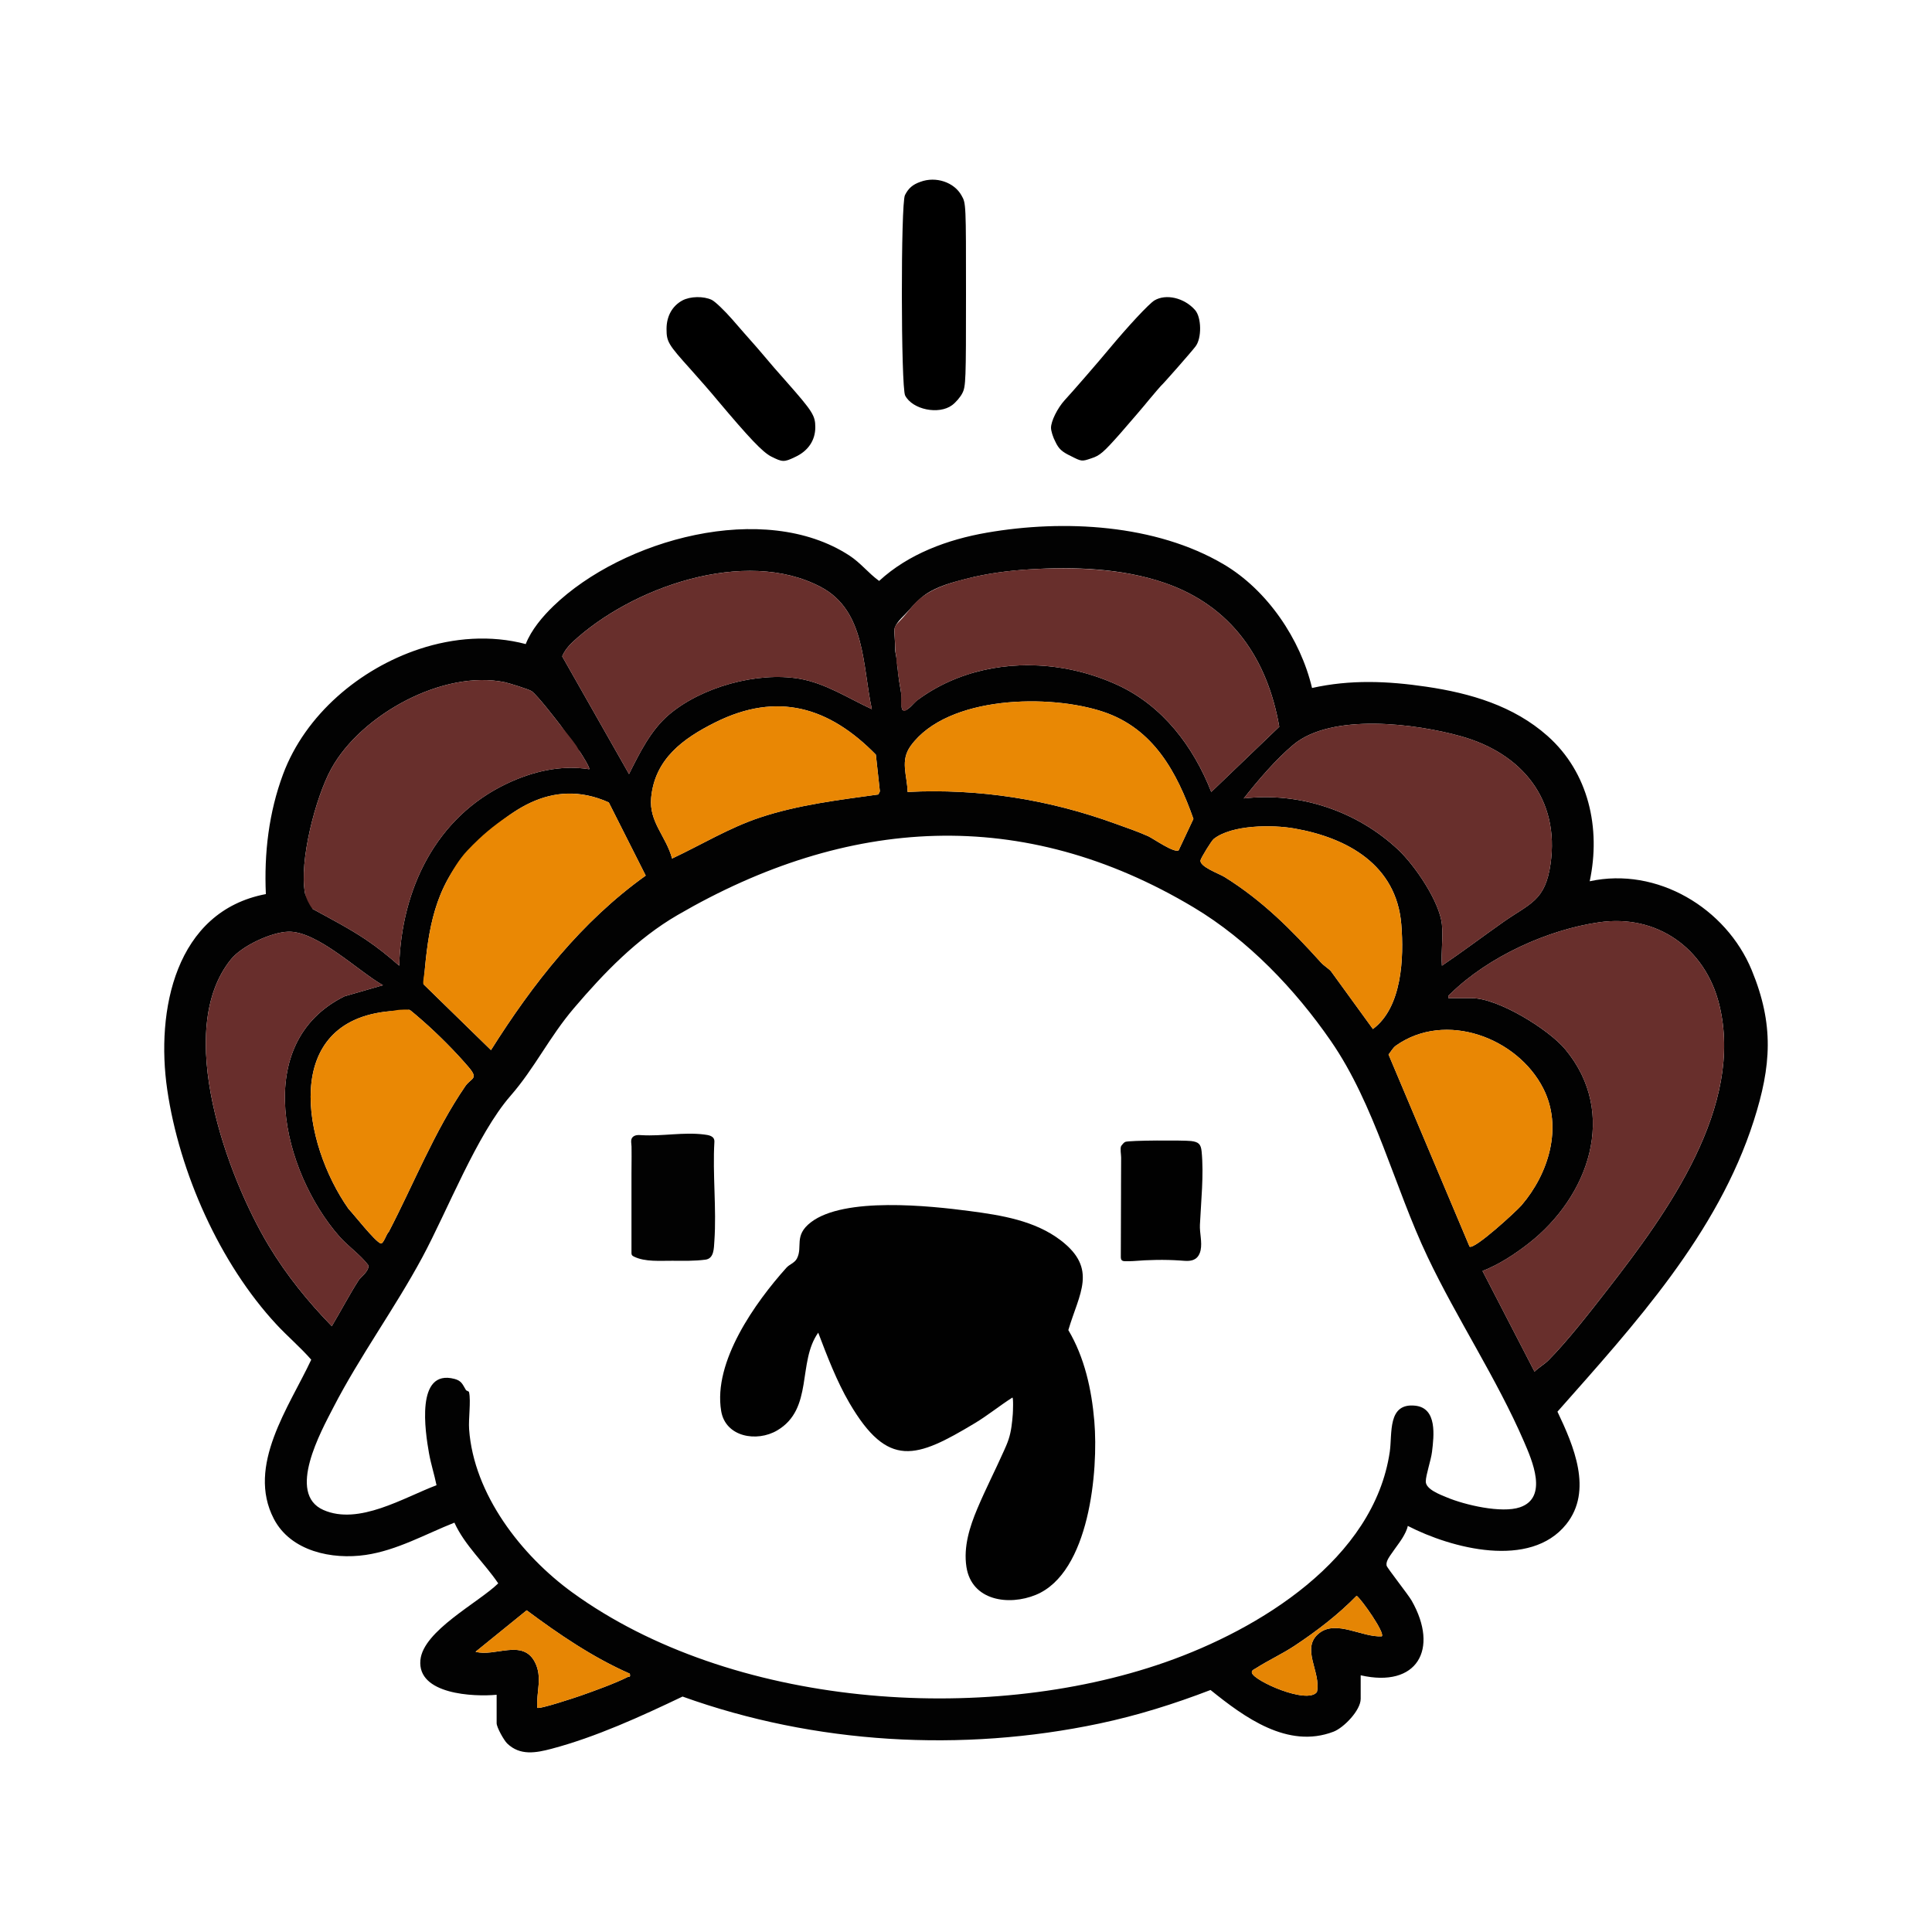
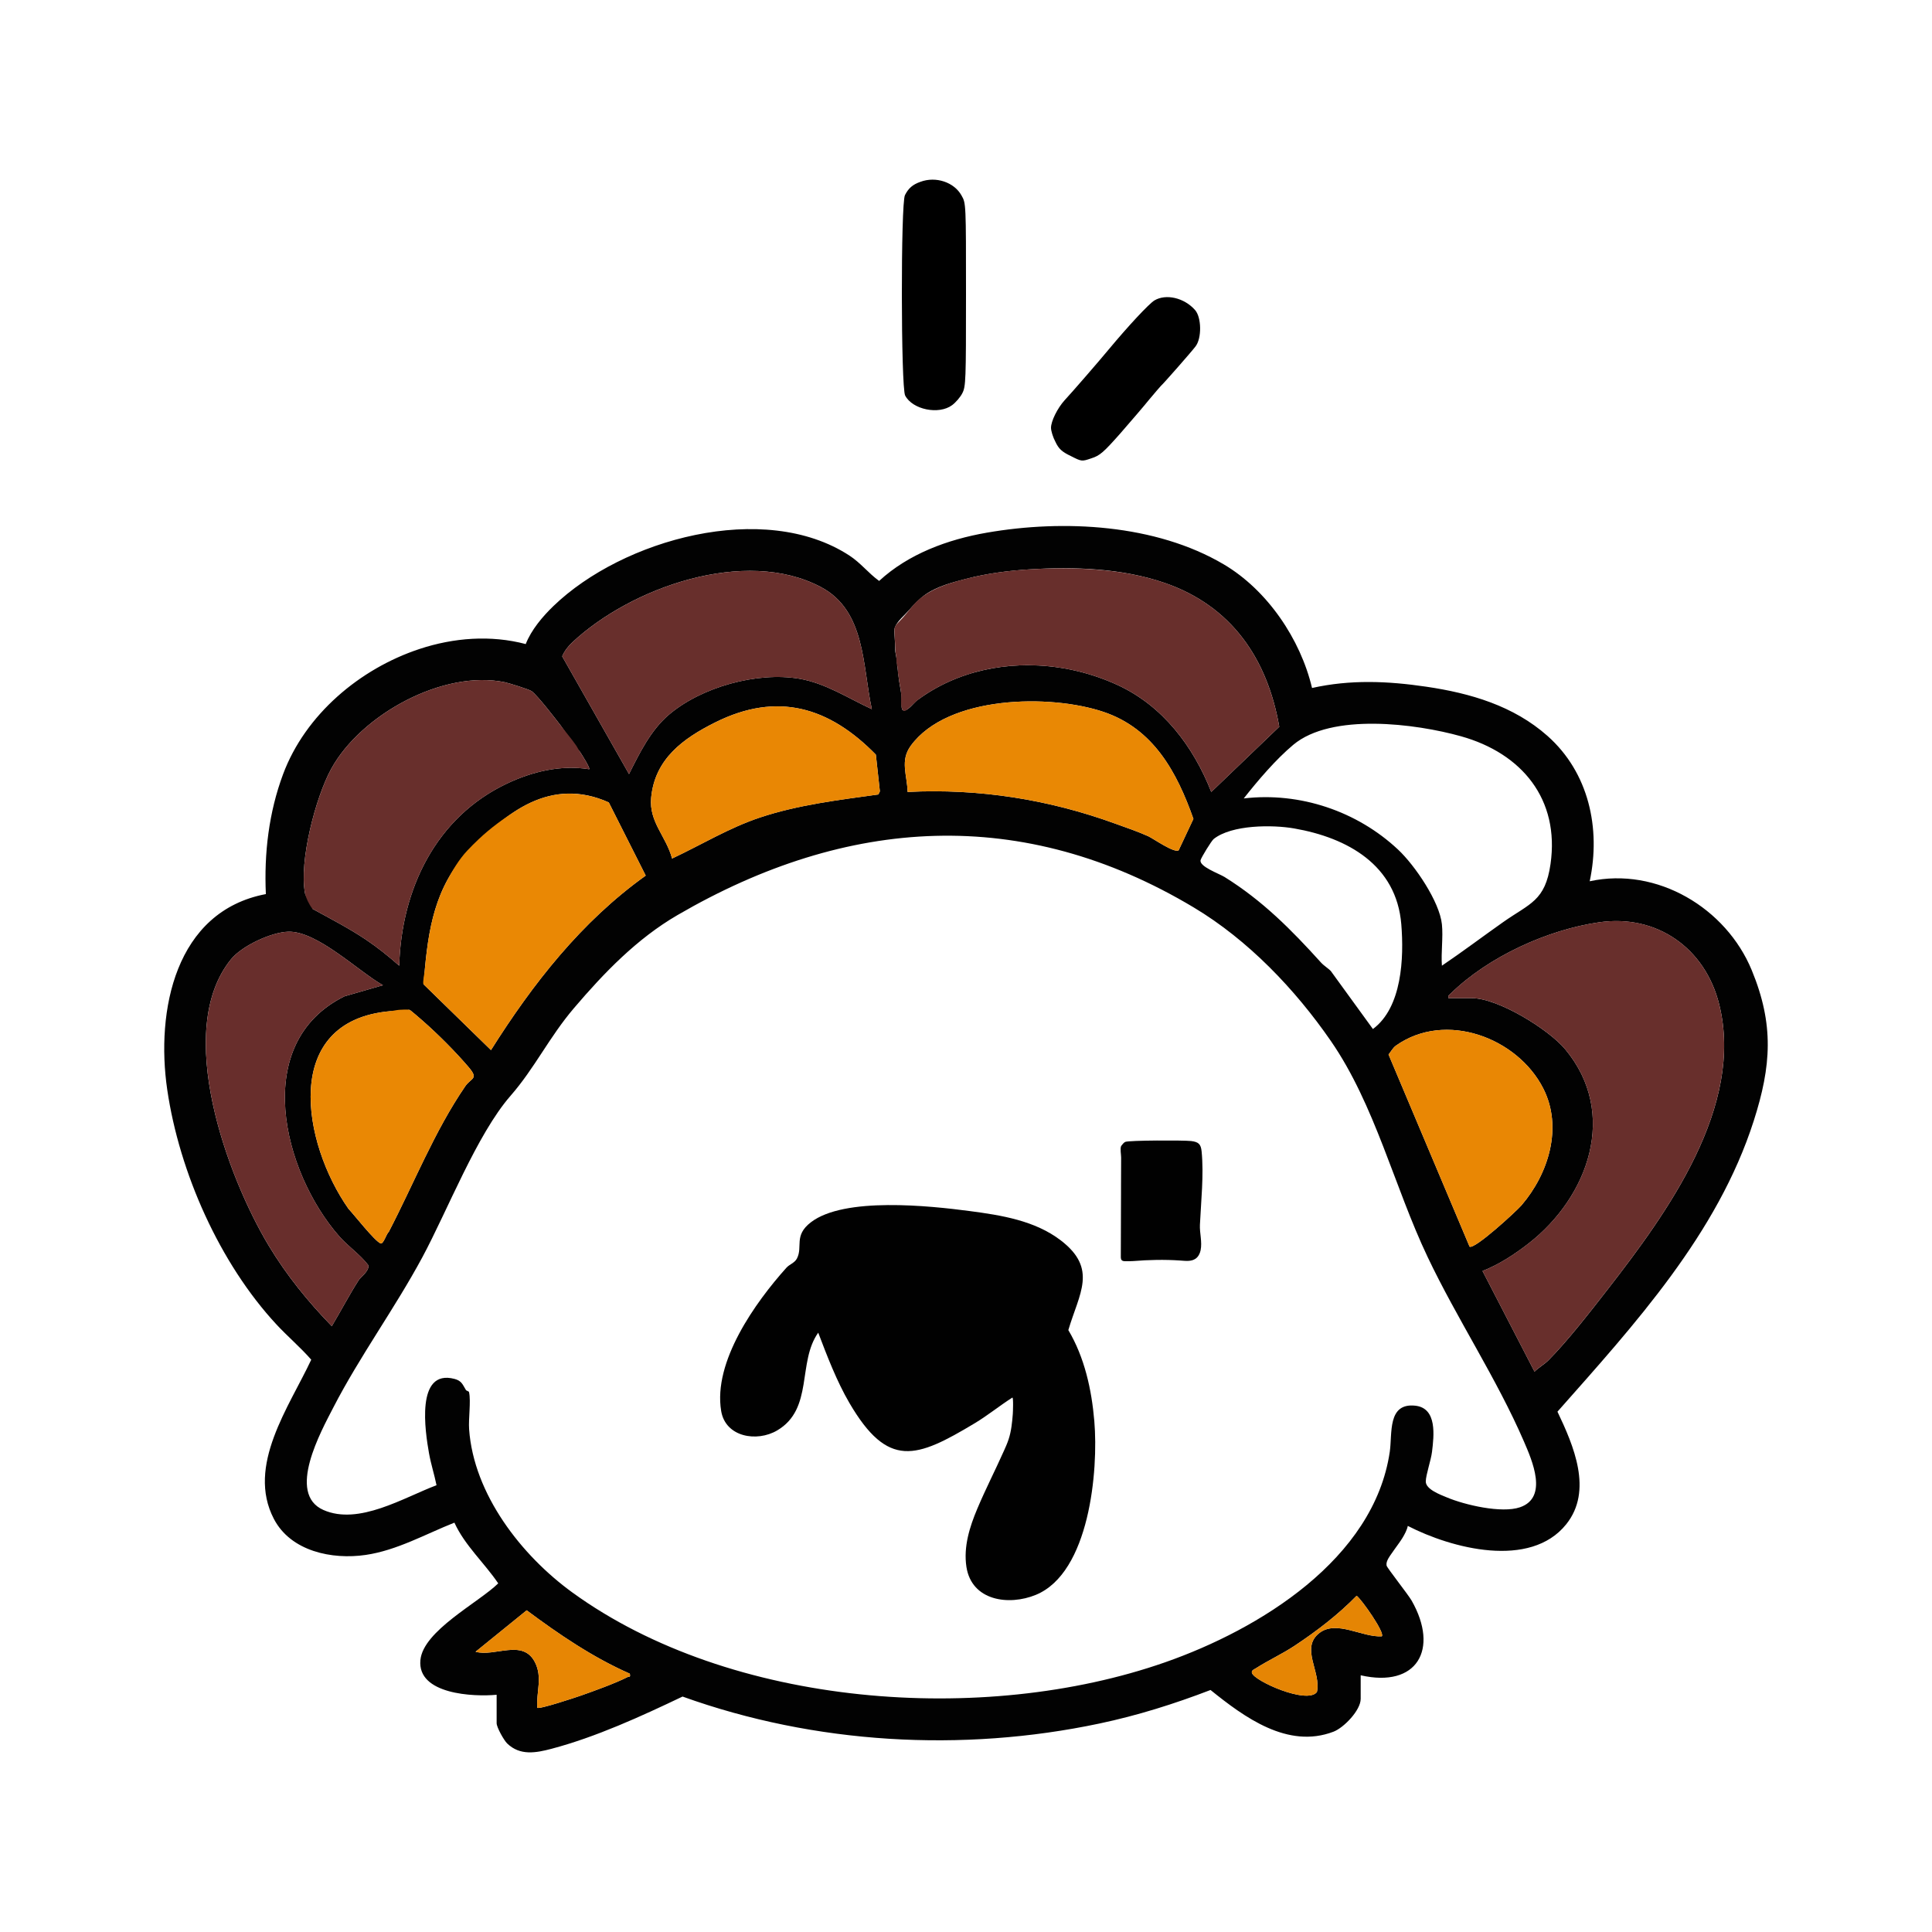
<svg xmlns="http://www.w3.org/2000/svg" version="1.0" id="Layer_2" x="0px" y="0px" viewBox="0 0 1000 1000" style="enable-background:new 0 0 1000 1000;" xml:space="preserve">
  <style type="text/css">
	.st0{fill:#020202;}
	.st1{fill:#682F2C;}
	.st2{fill:#682E2C;}
	.st3{fill:#EA8804;}
	.st4{fill:#E98804;}
	.st5{fill:#E98704;}
	.st6{fill:#E78604;}
	.st7{fill:#E58504;}
	.st8{fill:#010101;}
</style>
  <g transform="translate(0,1000) scale(0.1,-0.1)">
    <path d="M4764,9058.85c-40-14-62-33-80-69c-22-42-21-994,1-1037c38-73,174-101,243-50c19,14,43,42,53,62c18,35,19,65,19,510   c0,471,0,473-23,513C4939,9056.85,4844,9088.85,4764,9058.85z" />
-     <path d="M3532,8444.85c-52-28-82-81-82-147c0-67,8-80,125-210c44-49,107-121,139-160c165-196,233-268,278-291c58-29,66-30,124-2   c67,31,104,86,104,154c0,60-14,82-149,235c-42,47-95,108-117,135c-23,27-52,61-65,75s-57,65-98,112s-89,93-107,102   C3642,8467.85,3573,8466.85,3532,8444.85z" />
    <path d="M5975,8444.85c-29-18-136-133-235-252c-53-64-190-222-230-265c-37-41-70-108-70-142c0-16,10-49,23-73c17-36,33-51,79-73   c57-29,57-29,107-12c44,14,63,31,149,128c54,62,122,141,151,177c30,36,57,67,60,70c12,10,157,175,179,204c33,43,31,150-2,188   C6130,8458.85,6035,8480.85,5975,8444.85z" />
  </g>
  <g>
    <g>
      <g>
        <path class="st0" d="M257.07,877.21c-11.88,1.12-41.18-0.13-39.47-17.97c1.46-15.21,30.18-29.77,40.28-39.69     c-7.25-10.71-17.3-19.62-22.68-31.43c-14.97,5.93-29.73,14.34-45.91,16.71c-17.41,2.55-38.77-1.83-47.54-18.66     c-14.33-27.52,7.92-57.97,19.35-82.39c-5.6-6.42-12.16-11.95-17.95-18.18c-29.39-31.62-50.32-78.71-56.59-121.6     c-5.96-40.76,4.04-92.3,51.05-101.22c-0.96-21.07,1.53-42.3,8.93-62.1c11.52-30.83,39.73-54.56,70.57-64.76     c17.73-5.86,36.89-7.34,55.01-2.55c2.87-7.34,8.73-14.28,14.36-19.7c35.79-34.51,108.98-54.87,153.12-26.15     c5.96,3.88,9.81,9.11,15.44,13.17c15.21-14.02,35.49-21.46,55.75-24.98c39.71-6.9,87.31-4.45,122.62,16.4     c22.54,13.31,39.72,38.69,45.7,63.99c19.86-4.43,39.12-3.61,59.09-0.67c22.89,3.36,45.22,9.9,62.78,25.48     c21.36,18.95,27.69,47.82,21.85,75.23c34.87-7.57,70.59,13.86,83.86,46.01c11.63,28.17,10.15,49.56,1.05,77.98     c-18.74,58.57-61.71,105.45-101.6,150.55c8.33,17.5,18.51,40.89,4.51,58.31c-18.65,23.22-59.33,12.49-81.98,0.82     c-0.43,2.17-1.59,4.25-2.7,6.13c-1.77,2.98-6.88,9.36-7.79,11.55c-0.42,1.02-0.65,1.72-0.48,2.86c0.16,1.11,11.16,14.95,13,18.19     c14.26,25.1,2.82,45.26-26.41,38.59v12.19c0,5.9-8.7,14.95-14.09,17.01c-23.68,9.07-46.2-7.54-63.63-21.59     c-18.73,7.19-37.79,13.19-57.47,17.35c-71.21,15.05-147.37,10.65-215.81-13.95c-21.38,10.21-44.86,20.97-67.85,27.04     c-8.03,2.12-16.25,3.67-22.91-2.75c-1.71-1.65-5.47-8.37-5.47-10.5V877.21z M662.15,376.16c-6.15-35.26-24.77-62.55-59.35-74.46     c-21.98-7.57-46.94-8.45-69.93-7c-11.1,0.7-22.22,2.14-33,4.95c-6.9,1.8-14.68,3.82-20.64,7.92c-3.35,2.31-6.16,5.28-8.82,8.34     c-2.18,2.51-5.96,5.59-7.18,8.72c-0.4,1.02-0.34,2.15-0.27,3.25c0.12,2.09,0.25,4.18,0.37,6.28c0.08,1.37-0.07,2.84,0.26,4.18     c0.37,1.49,0.61,4.02,0.78,5.55c1.06,9.64,1.22,9.77,1.34,10.46c0.56,3.19,0.84,4.75,1,8c0.1,2.05-0.76,6.13,1.85,5.32     c2.18-0.67,4.4-3.88,6.24-5.25c2.57-1.91,5.25-3.67,8.01-5.29c5.47-3.2,11.28-5.8,17.29-7.79c12.05-3.99,24.86-5.54,37.52-4.87     c14.09,0.74,28.04,4.2,40.86,10.1c23.39,10.78,39.21,31.79,48.47,55.35L662.15,376.16z M451.26,367.05     c-4.9-22.48-3.14-50.87-26.33-63.18c-39.21-20.81-98.4,0.19-128.79,28.7c-2.14,2.01-4,4.44-5.15,7.16l34.59,60.92     c5.42-10.79,11.21-22.67,20.59-30.67c16.84-14.38,45.7-22.37,67.47-18.69C427.26,353.59,438.98,361.41,451.26,367.05z      M297.74,386.92c-2.54-3.66-4.85-7.91-7.53-11.39c-2.84-3.68-11.99-15.55-15.02-17.77c-1.21-0.89-11.76-4.19-13.87-4.63     c-31.91-6.65-74.48,16.79-89.84,44.75c-8.17,14.87-16.77,48.03-13.59,64.54c0.42,2.18,4.05,4.68,3.8,7.97     c9.31,5.11,18.92,10.05,27.74,15.98c5.99,4.03,11.83,8.7,17.2,13.47c1.14-39.58,18.96-76.84,55.77-94.27     c13.26-6.28,27.92-9.77,42.59-7.43c0.61-0.53-4.12-8.04-4.83-9.06C299.39,387.99,298.13,387.48,297.74,386.92z M610.07,440.11     l7.64-16.26c-8.54-24.24-20.68-46.62-46.42-55.34c-27.69-9.38-80.76-8.63-99.85,17.46c-5.7,7.79-1.89,15.05-1.67,23.94     c36.81-1.87,73.12,3.88,107.56,16.43c5.5,2,11.76,4.11,17.03,6.51C596.88,434,607.84,441.72,610.07,440.11z M347.87,444.37     c15.17-7.12,29.56-15.93,45.56-21.25c19.77-6.57,40.66-9.05,61.22-11.91l0.77-1.63l-2.08-18.98     c-24.16-24.71-51.02-32.71-83.09-16.71c-16.76,8.36-31.35,18.98-33.22,39.06C335.87,425.49,344.77,432.81,347.87,444.37z      M746.33,478.41c0.7,6.76-0.51,14.55,0,21.43c10.73-7.25,21.09-15.08,31.68-22.54c13.86-9.76,21.8-10.89,24.54-30.09     c4.79-33.52-14.81-57.28-46.32-66.11c-23.51-6.59-67.03-12.19-86.85,4.42c-9.02,7.55-18.34,18.5-25.62,27.75     c29.05-3.42,58.68,6.6,79.87,26.47C732.41,447.96,745.13,466.75,746.33,478.41z M242.49,441.56c-0.72,0.81-2.07,1.19-3.07,2.39     c-15.87,19.05-18.25,41.61-20.2,65.51l34.91,34.07c21.67-34.37,46.79-66.52,80.09-90.32l-19.11-37.87     C285.24,401.9,261.46,420.27,242.49,441.56z M688.87,502.66l21.75,29.96c15.09-11.18,16.1-36.84,14.69-54.2     c-2.51-30.69-27.82-44.81-55.45-49.62c-11.24-1.96-32.26-1.97-41.65,5.46c-1.17,0.93-6.46,9.59-6.79,10.94     c-0.83,3.33,9.64,7.01,12.39,8.72c19.66,12.24,34.56,27.27,49.9,44.25C685.26,499.9,687.76,501.38,688.87,502.66z M688.85,538.81     c-18.46-26.74-42.82-52.25-70.88-69.06c-88.58-53.06-179.5-47.19-267.31,3.9c-20.98,12.2-37.99,29.85-53.57,48.14     c-12.85,15.08-20.29,31.02-32.81,45.36c-17.43,19.96-32.71,59.53-45.73,83.71c-14.24,26.43-32.4,51.23-45.98,77.58     c-6.42,12.46-24.32,44.67-5.18,53.12c18.33,8.1,41.6-6.44,58.55-12.81c-1.13-5.58-2.91-10.98-3.9-16.61     c-1.95-11.05-7.05-43.74,13.21-38.42c3.77,0.99,4.21,2.97,5.89,5.71c0.34,0.55,1.49,0.54,1.64,1.2     c1.03,4.61-0.36,13.71,0.03,19.15c2.39,33.62,27.02,65.3,53.4,84.45c81.93,59.47,212.72,69.09,306.83,36.18     c48.69-17.03,108.12-53.34,116.3-108.97c1.38-9.39-1.32-25.39,13.16-23.86c11.51,1.21,9.69,15.68,8.71,23.87     c-0.53,4.4-3.19,11.87-3.23,15.35c-0.05,4.13,7.72,6.91,10.93,8.26c9.3,3.91,28.34,8.35,37.83,5.1     c14.79-5.06,6.22-24.38,2.05-34.04c-14.04-32.49-34.73-63.64-49.87-95.54C721.68,614.33,711.71,571.92,688.85,538.81z      M749.7,516.65h12.19c13.55,0,39.68,16.11,48.31,26.5c27.57,33.2,11.94,76.29-18.91,100.39c-7.14,5.58-15.48,11.04-23.94,14.33     l26.92,52.09c2.11-2.13,5.1-3.77,7.17-5.85c9.95-9.99,22.15-25.73,30.98-37.1c30.53-39.28,70.57-94.35,57.43-147.17     c-7.24-29.09-32.28-46.78-62.15-42.46c-26.7,3.86-57.22,17.77-76.71,36.77C750.15,514.95,749.39,515.24,749.7,516.65z      M198.22,509.94c-12.69-7.12-34.06-28.16-49.05-27.68c-8.84,0.28-23.92,7.3-29.56,14.22c-30.03,36.85-1.84,112.93,19.62,148.5     c9.18,15.21,20.14,28.71,32.51,41.45c4.66-7.81,8.97-16.05,13.86-23.74c1.09-1.71,5.38-4.55,5.1-7.73     c-4.13-5.52-10.49-9.77-15.2-15.15c-29.06-33.2-46.04-99.98,2.82-124.13L198.22,509.94z M242.48,552.25     c-6.87-8.04-15.69-16.86-23.64-23.85c-0.96-0.84-6.42-5.61-6.86-5.7c-1.25-0.25-3.37,1.39-5.03,1.5     c-1.86,0.13-3.53-0.95-4.95-0.82c-57,4.99-45.41,68.55-21.62,102.31c2.97,3.14,13.52,16.66,16.59,17.88     c1.52,0.6,3.01-4.99,4.21-5.86c12.99-24.94,23.68-52.19,39.62-75.44C243.9,557.76,247.97,558.68,242.48,552.25z M798.8,563.39     c-13.38-26.32-50.63-40.3-76.25-22.19c-1.61,1.14-2.6,3.11-3.84,4.63l41.93,99.41c2.42,1.77,24.28-18.34,26.91-21.41     C801.59,607.46,808.99,583.45,798.8,563.39z M715.22,846.95c1.78-1.69-10.41-19.08-13.03-20.99c-9.52,9.77-20.7,18.33-32.1,25.88     c-6.49,4.3-13.69,7.57-20.19,11.75c-0.81,0.52-2.21,0.92-1.92,2.25c0.9,4.11,28.58,16.53,33.65,9.96     c2.36-10.32-8.74-22.72,1.23-30.53C691.77,838.31,705.16,847.62,715.22,846.95z M326,866.3c-19.21-8.46-36.62-20.32-53.39-32.8     l-26.46,21.45c10.05,2.78,24.44-6.87,30.73,5.41c4.03,7.87,0.65,15.34,1.21,23.59c0.94,0.92,19.79-5.33,22.66-6.34     c7.01-2.47,17.62-6.3,24.06-9.55C325.7,867.6,326.39,868.48,326,866.3z" />
        <path class="st1" d="M464.82,347.72c-0.01-0.19,0.01-1.45-0.17-1.4c-0.07,0.02-0.13-1.72-0.19-1.67     c-0.35,0.31-0.13-0.79-0.29-1.23c-0.36-1.04-0.05-1.52-0.19-2.98c-0.1-0.96-0.4-2.04-0.45-3.01c-0.18-3.36-0.37-6.72-0.55-10.07     c-0.05-0.86-0.09-1.74,0.16-2.57c0.4-1.3,1.47-2.26,2.43-3.22c2.78-2.75,5.03-5.98,7.63-8.89c7.17-8.02,19.5-11.38,29.68-13.78     c11.66-2.74,23.66-4.03,35.61-4.49c21.26-0.81,44.02,0.3,64.3,7.29c34.58,11.91,53.2,39.2,59.35,74.46l-35.18,33.76     c-9.26-23.56-25.08-44.57-48.47-55.35c-23.13-10.66-50.18-13.43-74.76-6.35c-9.81,2.82-19.17,7.23-27.49,13.16     c-2.12,1.51-4.12,3.73-6.1,5.42c-1.6,1.37-2.59,1.82-3.34-0.13c-0.77-2.01-0.15-6.06-0.42-8.21c-0.38-3-0.86-4.85-1.19-7.52     c-0.18-1.41-0.53-3-0.55-4.42" />
        <path class="st1" d="M298.34,386.03c0.39,0.57,1.06,1.96,1.82,3.06c0.71,1.02,5.43,8.52,4.83,9.06     c-14.67-2.34-29.34,1.15-42.59,7.43c-36.81,17.44-54.63,54.69-55.77,94.27c-5.38-4.76-11.21-9.44-17.2-13.47     c-8.82-5.93-18.43-10.87-27.74-15.98c-1.94-2.6-3.38-5.79-3.8-7.97c-3.17-16.51,5.43-49.67,13.59-64.54     c15.36-27.96,57.93-51.41,89.84-44.75c2.1,0.44,12.65,3.74,13.87,4.63c3.02,2.21,12.18,14.09,15.02,17.77     C292.89,379.01,295.8,382.37,298.34,386.03z" />
-         <path class="st1" d="M746.33,478.41c-1.21-11.66-13.92-30.45-22.69-38.67c-21.19-19.87-50.82-29.89-79.87-26.47     c7.27-9.25,16.6-20.2,25.62-27.75c19.82-16.61,63.34-11.01,86.85-4.42c31.51,8.83,51.1,32.59,46.32,66.11     c-2.74,19.21-10.68,20.33-24.54,30.09c-10.59,7.46-20.94,15.29-31.68,22.54C745.82,492.96,747.03,485.18,746.33,478.41z" />
        <path class="st1" d="M451.26,367.05c-12.28-5.63-24-13.45-37.62-15.75c-21.77-3.68-50.63,4.31-67.47,18.69     c-9.37,8-15.16,19.88-20.59,30.67l-34.59-60.92c1.14-2.72,3.01-5.15,5.15-7.16c30.4-28.51,89.59-49.51,128.79-28.7     C448.12,316.18,446.36,344.57,451.26,367.05z" />
        <path class="st2" d="M198.22,509.94l-19.89,5.73c-48.86,24.15-31.88,90.93-2.82,124.13c4.71,5.38,11.07,9.63,15.2,15.15     c0.28,3.18-4.01,6.02-5.1,7.73c-4.89,7.68-9.19,15.92-13.86,23.74c-12.37-12.74-23.34-26.24-32.51-41.45     c-21.46-35.57-49.65-111.64-19.62-148.5c5.64-6.92,20.72-13.94,29.56-14.22C164.16,481.79,185.53,502.82,198.22,509.94z" />
        <path class="st3" d="M241.95,440.17c1.96-2.06,3.58-3.69,5.66-5.66c6.19-5.87,13.08-10.91,20.37-15.46     c5.52-3.44,11.56-6.06,17.95-7.37c9.9-2.03,20.02-0.46,29.18,3.66l19.11,37.87c-33.3,23.8-58.42,55.95-80.09,90.32     c0,0-34.9-34.07-34.91-34.07c-0.59-0.58,0.49-5.8,0.57-6.75c0.21-2.32,0.44-4.63,0.7-6.95c0.51-4.54,1.13-9.08,1.99-13.57     c1.68-8.83,4.28-17.52,8.45-25.51C233.94,450.93,237.56,444.8,241.95,440.17z" />
        <path class="st4" d="M610.07,440.11c-2.22,1.61-13.19-6.11-15.71-7.26c-5.27-2.4-11.52-4.51-17.03-6.51     c-34.45-12.55-70.76-18.3-107.56-16.43c-0.21-8.89-4.02-16.16,1.67-23.94c19.09-26.09,72.16-26.84,99.85-17.46     c25.74,8.72,37.88,31.1,46.42,55.34L610.07,440.11z" />
        <path class="st3" d="M242.48,552.25c5.49,6.43,1.42,5.51-1.67,10.01c-15.95,23.25-26.64,50.5-39.62,75.44     c-1.2,0.87-2.69,6.46-4.21,5.86c-3.07-1.21-13.62-14.74-16.59-17.88c-23.79-33.76-35.37-97.31,21.62-102.31     c1.42-0.12,2.95-0.57,4.82-0.7c1.65-0.11,3.91-0.22,5.16,0.03c0.44,0.09,5.9,4.85,6.86,5.7     C226.79,535.39,235.62,544.22,242.48,552.25z" />
        <g>
          <path class="st1" d="M749.7,516.65c-0.31-1.41,0.45-1.7,1.28-2.51c19.49-18.99,50.01-32.9,76.71-36.77      c29.87-4.32,54.91,13.37,62.15,42.46c13.15,52.82-26.89,107.88-57.43,147.17c-8.84,11.37-21.03,27.11-30.98,37.1      c-2.07,2.07-5.06,3.72-7.17,5.85l-26.92-52.09c8.45-3.28,16.79-8.75,23.94-14.33c30.85-24.1,46.48-67.19,18.91-100.39      c-8.63-10.39-34.76-26.5-48.31-26.5H749.7z" />
          <path class="st5" d="M798.8,563.39c10.19,20.05,2.78,44.06-11.25,60.44c-2.63,3.07-24.49,23.18-26.91,21.41l-41.93-99.41      c1.25-1.51,2.24-3.49,3.84-4.63C748.17,523.09,785.42,537.07,798.8,563.39z" />
        </g>
        <path class="st5" d="M347.87,444.37c-3.11-11.57-12.01-18.88-10.84-31.41c1.87-20.08,16.46-30.7,33.22-39.06     c32.07-16,58.93-8,83.09,16.71l2.08,18.98l-0.77,1.63c-20.56,2.87-41.45,5.34-61.22,11.91     C377.43,428.44,363.05,437.25,347.87,444.37z" />
-         <path class="st5" d="M688.87,502.66c-1.12-1.28-3.61-2.76-5.18-4.49c-15.34-16.97-30.24-32-49.9-44.25     c-2.74-1.71-13.22-5.39-12.39-8.72c0.34-1.35,5.62-10.02,6.79-10.94c9.39-7.43,30.41-7.42,41.65-5.46     c27.63,4.81,52.94,18.93,55.45,49.62c1.42,17.36,0.41,43.02-14.69,54.2L688.87,502.66z" />
      </g>
      <g>
        <path class="st6" d="M326,866.3c0.39,2.18-0.3,1.3-1.19,1.75c-6.44,3.26-17.06,7.09-24.06,9.55c-2.87,1.01-21.72,7.26-22.66,6.34     c-0.56-8.25,2.82-15.72-1.21-23.59c-6.29-12.27-20.68-2.62-30.73-5.41l26.46-21.45C289.38,845.98,306.79,857.85,326,866.3z" />
        <path class="st7" d="M715.22,846.95c-10.06,0.66-23.46-8.65-32.36-1.67c-9.97,7.81,1.13,20.21-1.23,30.53     c-5.07,6.56-32.76-5.85-33.65-9.96c-0.29-1.33,1.11-1.73,1.92-2.25c6.49-4.19,13.7-7.46,20.19-11.75     c11.4-7.55,22.58-16.1,32.1-25.88C704.81,827.87,717,845.27,715.22,846.95z" />
        <path class="st8" d="M520.83,748.22c0.45-1.07,0.87-2.15,1.23-3.25c1.4-4.26,1.82-8.72,2.17-13.16c0.06-0.71,0.39-8.82-0.26-8.41     c-6.66,4.24-12.7,9.22-19.49,13.29c-30.22,18.14-44.83,23.66-64.82-10.51c-6.56-11.22-11.53-24.26-16.15-36.39     c-10.9,15.29-2.28,39.43-21.25,50.6c-10.5,6.18-26.72,3.47-28.98-10.04c-4.27-25.57,17.68-56.25,33.81-74.22     c1.53-1.7,4.22-2.45,5.39-4.7c3.21-6.15-1.81-11.85,7.26-18.8c17.25-13.23,61.41-8.54,82.27-5.78     c16.28,2.15,33.66,4.91,47.04,15.16c19.27,14.76,9.52,27.44,3.92,46.44c8.4,14.15,12.07,30.81,13.45,47.14     c2.17,25.63-2.47,78.45-30.27,89.9c-14,5.76-33.21,3.11-35.93-14.47c-1.6-10.35,1.67-20.73,5.65-30.16     c4.28-10.16,9.34-19.98,13.82-30.05C520.08,749.96,520.46,749.09,520.83,748.22z" />
-         <path class="st0" d="M327.32,588.74c0.5-0.62,1.29-0.99,2.08-1.14c0.89-0.17,1.8-0.09,2.7-0.04c10.8,0.64,21.61-1.69,32.39-0.34     c2.34,0.29,5.41,0.73,5.28,3.76c-0.99,16.78,1.15,34.72-0.01,51.35c-0.27,3.85-0.14,9.08-4.62,9.67     c-5.64,0.74-11.45,0.61-17.12,0.57c-6.33-0.05-14.06,0.69-19.88-2.15c-0.44-0.22-0.9-0.48-1.12-0.93     c-0.16-0.33-0.17-0.72-0.17-1.09c0-13.69,0-27.37,0-41.06c0-2.92,0.05-5.84,0.06-8.76c0-1.68-0.01-3.37-0.03-5.06     c-0.02-1.46-0.56-3.23,0.27-4.56C327.2,588.9,327.26,588.82,327.32,588.74z" />
        <path class="st8" d="M580.27,651.7c-0.13-0.39-0.14-0.83-0.14-1.24c0-11.08,0.09-22.15,0.11-33.23c0-0.11,0-0.22,0-0.34     c0-1.12,0-2.24,0-3.37c0.02-4.79,0.04-9.57,0.06-14.36c0.01-1.42-0.63-4.7,0.02-6.01c0.56-0.7,1.3-1.75,2.1-2.1     c1.95-0.86,30.26-0.9,34.05-0.46c3.96,0.46,5.12,1.66,5.49,5.43c1.19,12.03-0.31,25.87-0.88,37.88     c-0.21,4.39,1.24,8.84,0.36,13.21c-0.35,1.72-1.2,3.41-2.65,4.41c-2.27,1.56-5.27,1.1-7.85,0.93c-8.11-0.56-16.3-0.38-24.4,0.28     c-1.34,0.11-2.71,0.07-4.05,0.07c-0.67,0-1.41-0.04-1.88-0.52C580.45,652.11,580.34,651.91,580.27,651.7z" />
      </g>
    </g>
  </g>
</svg>